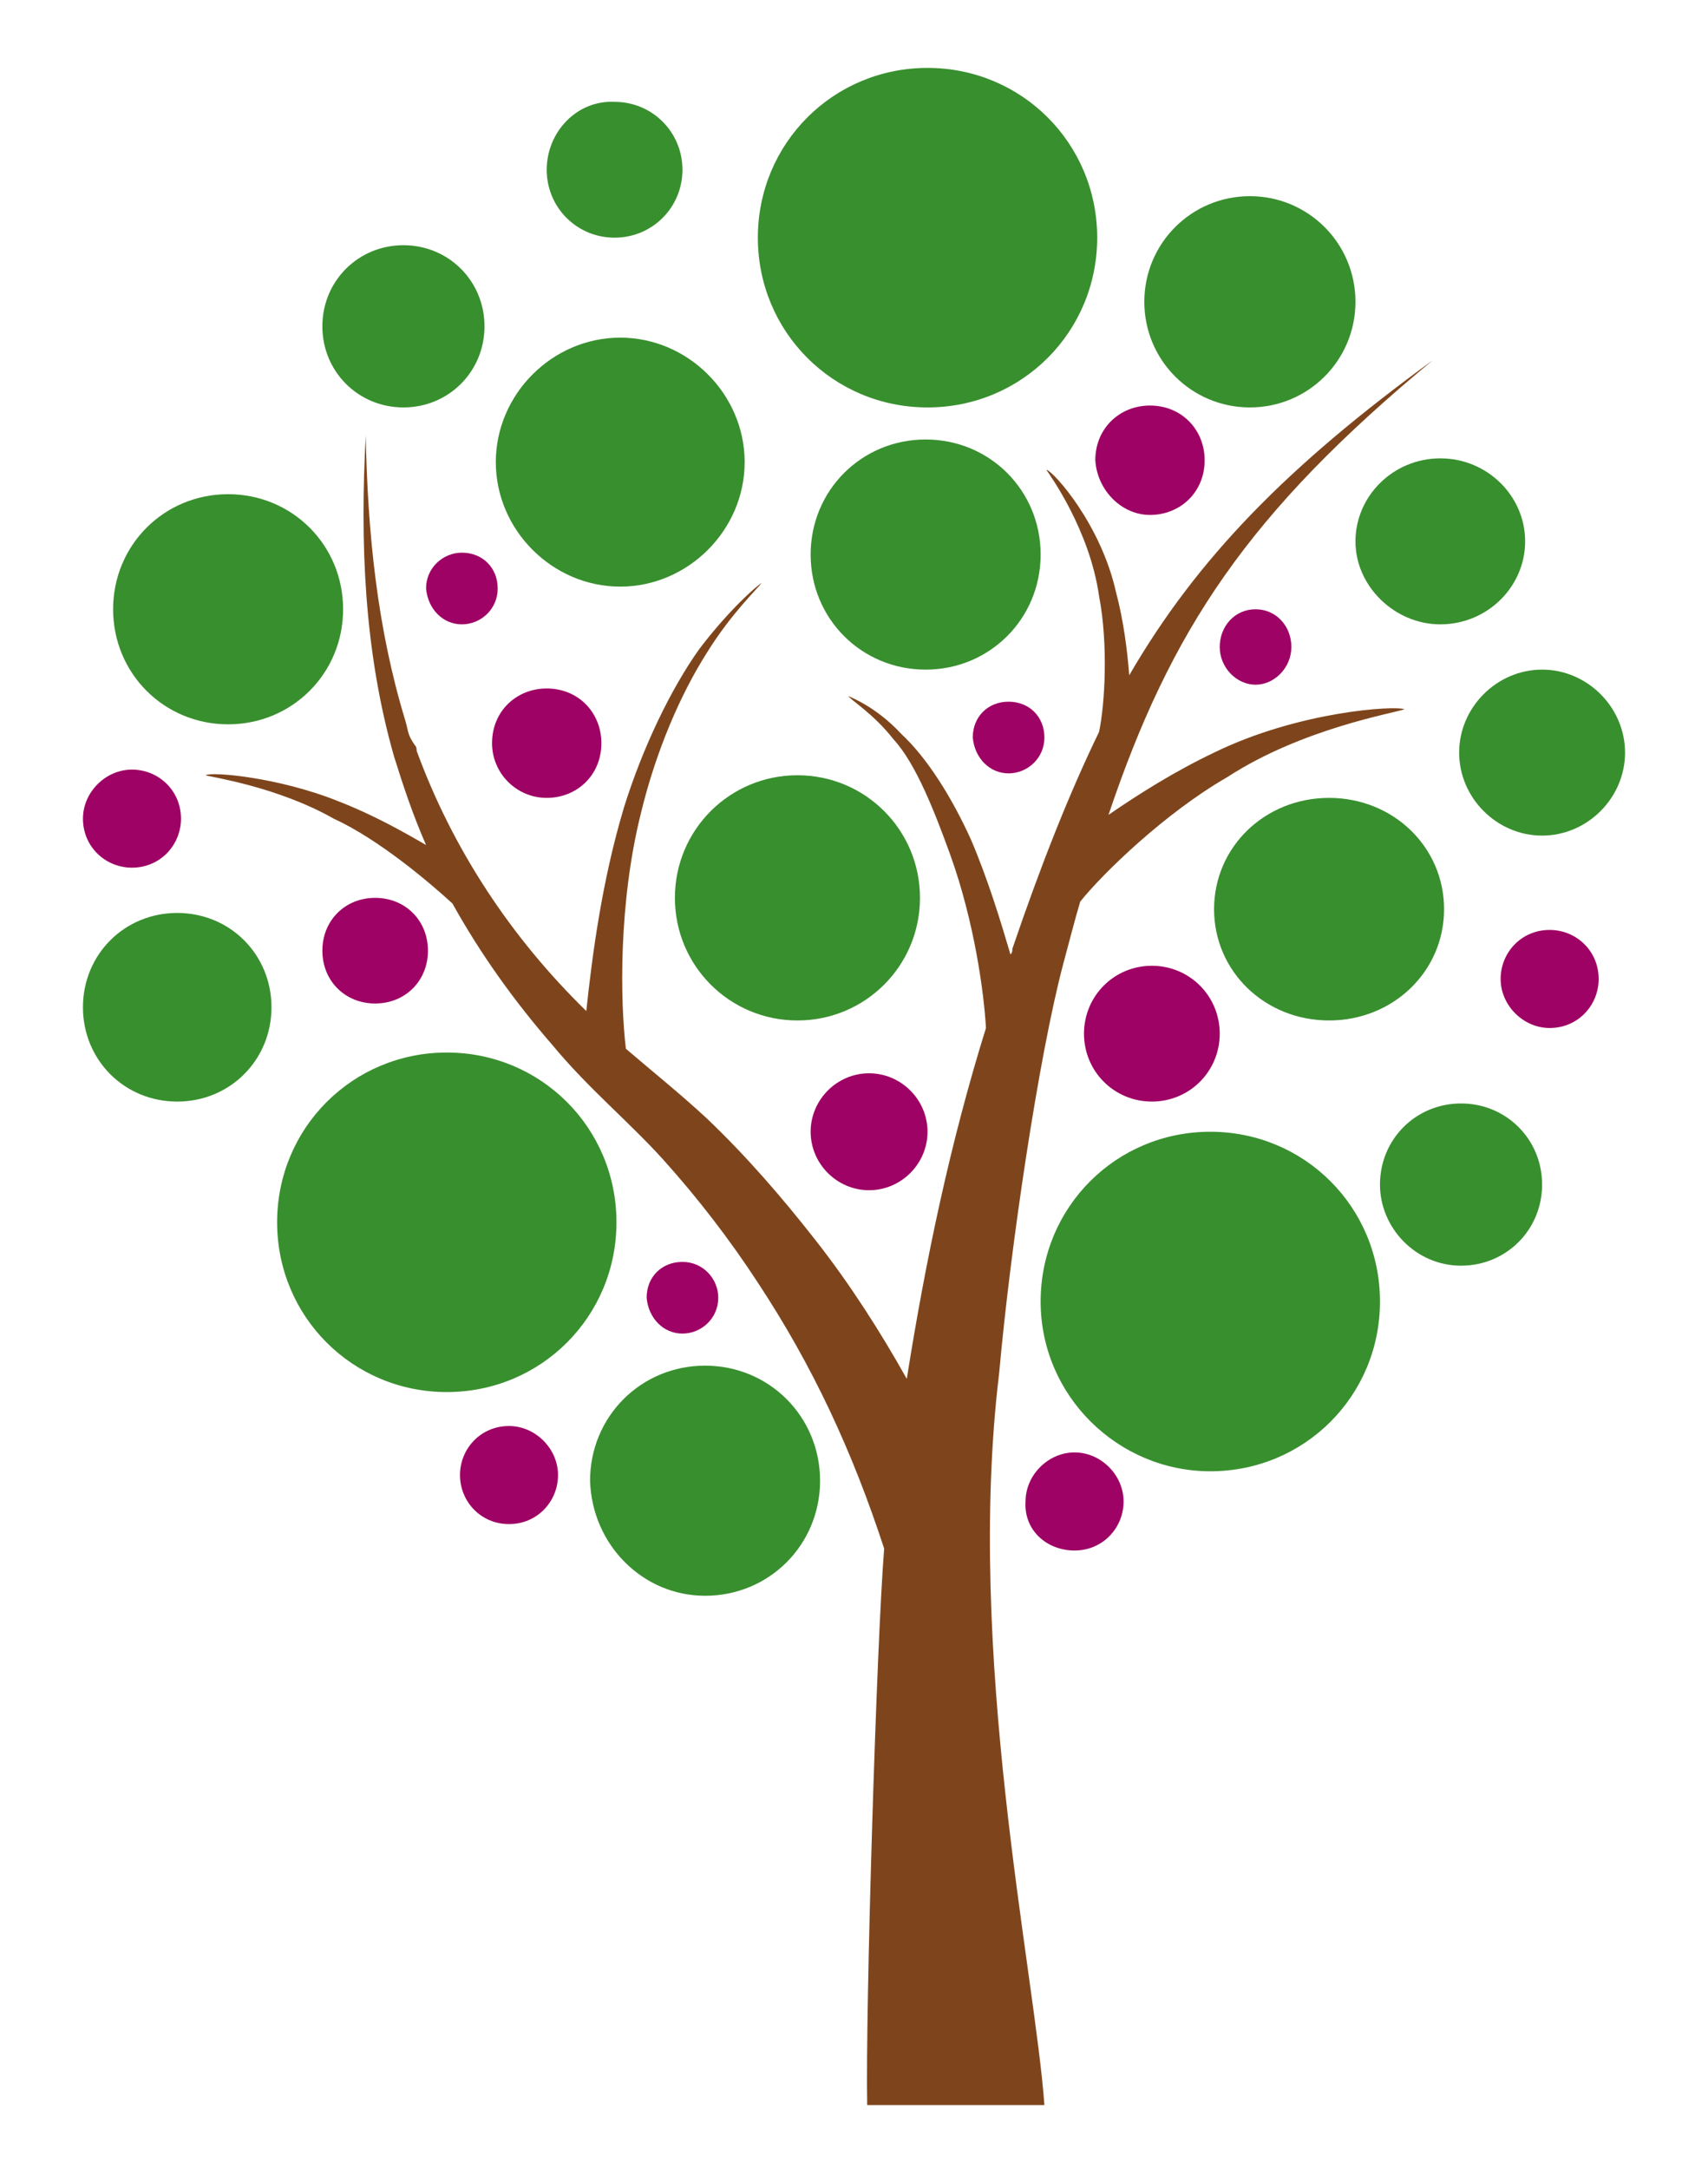
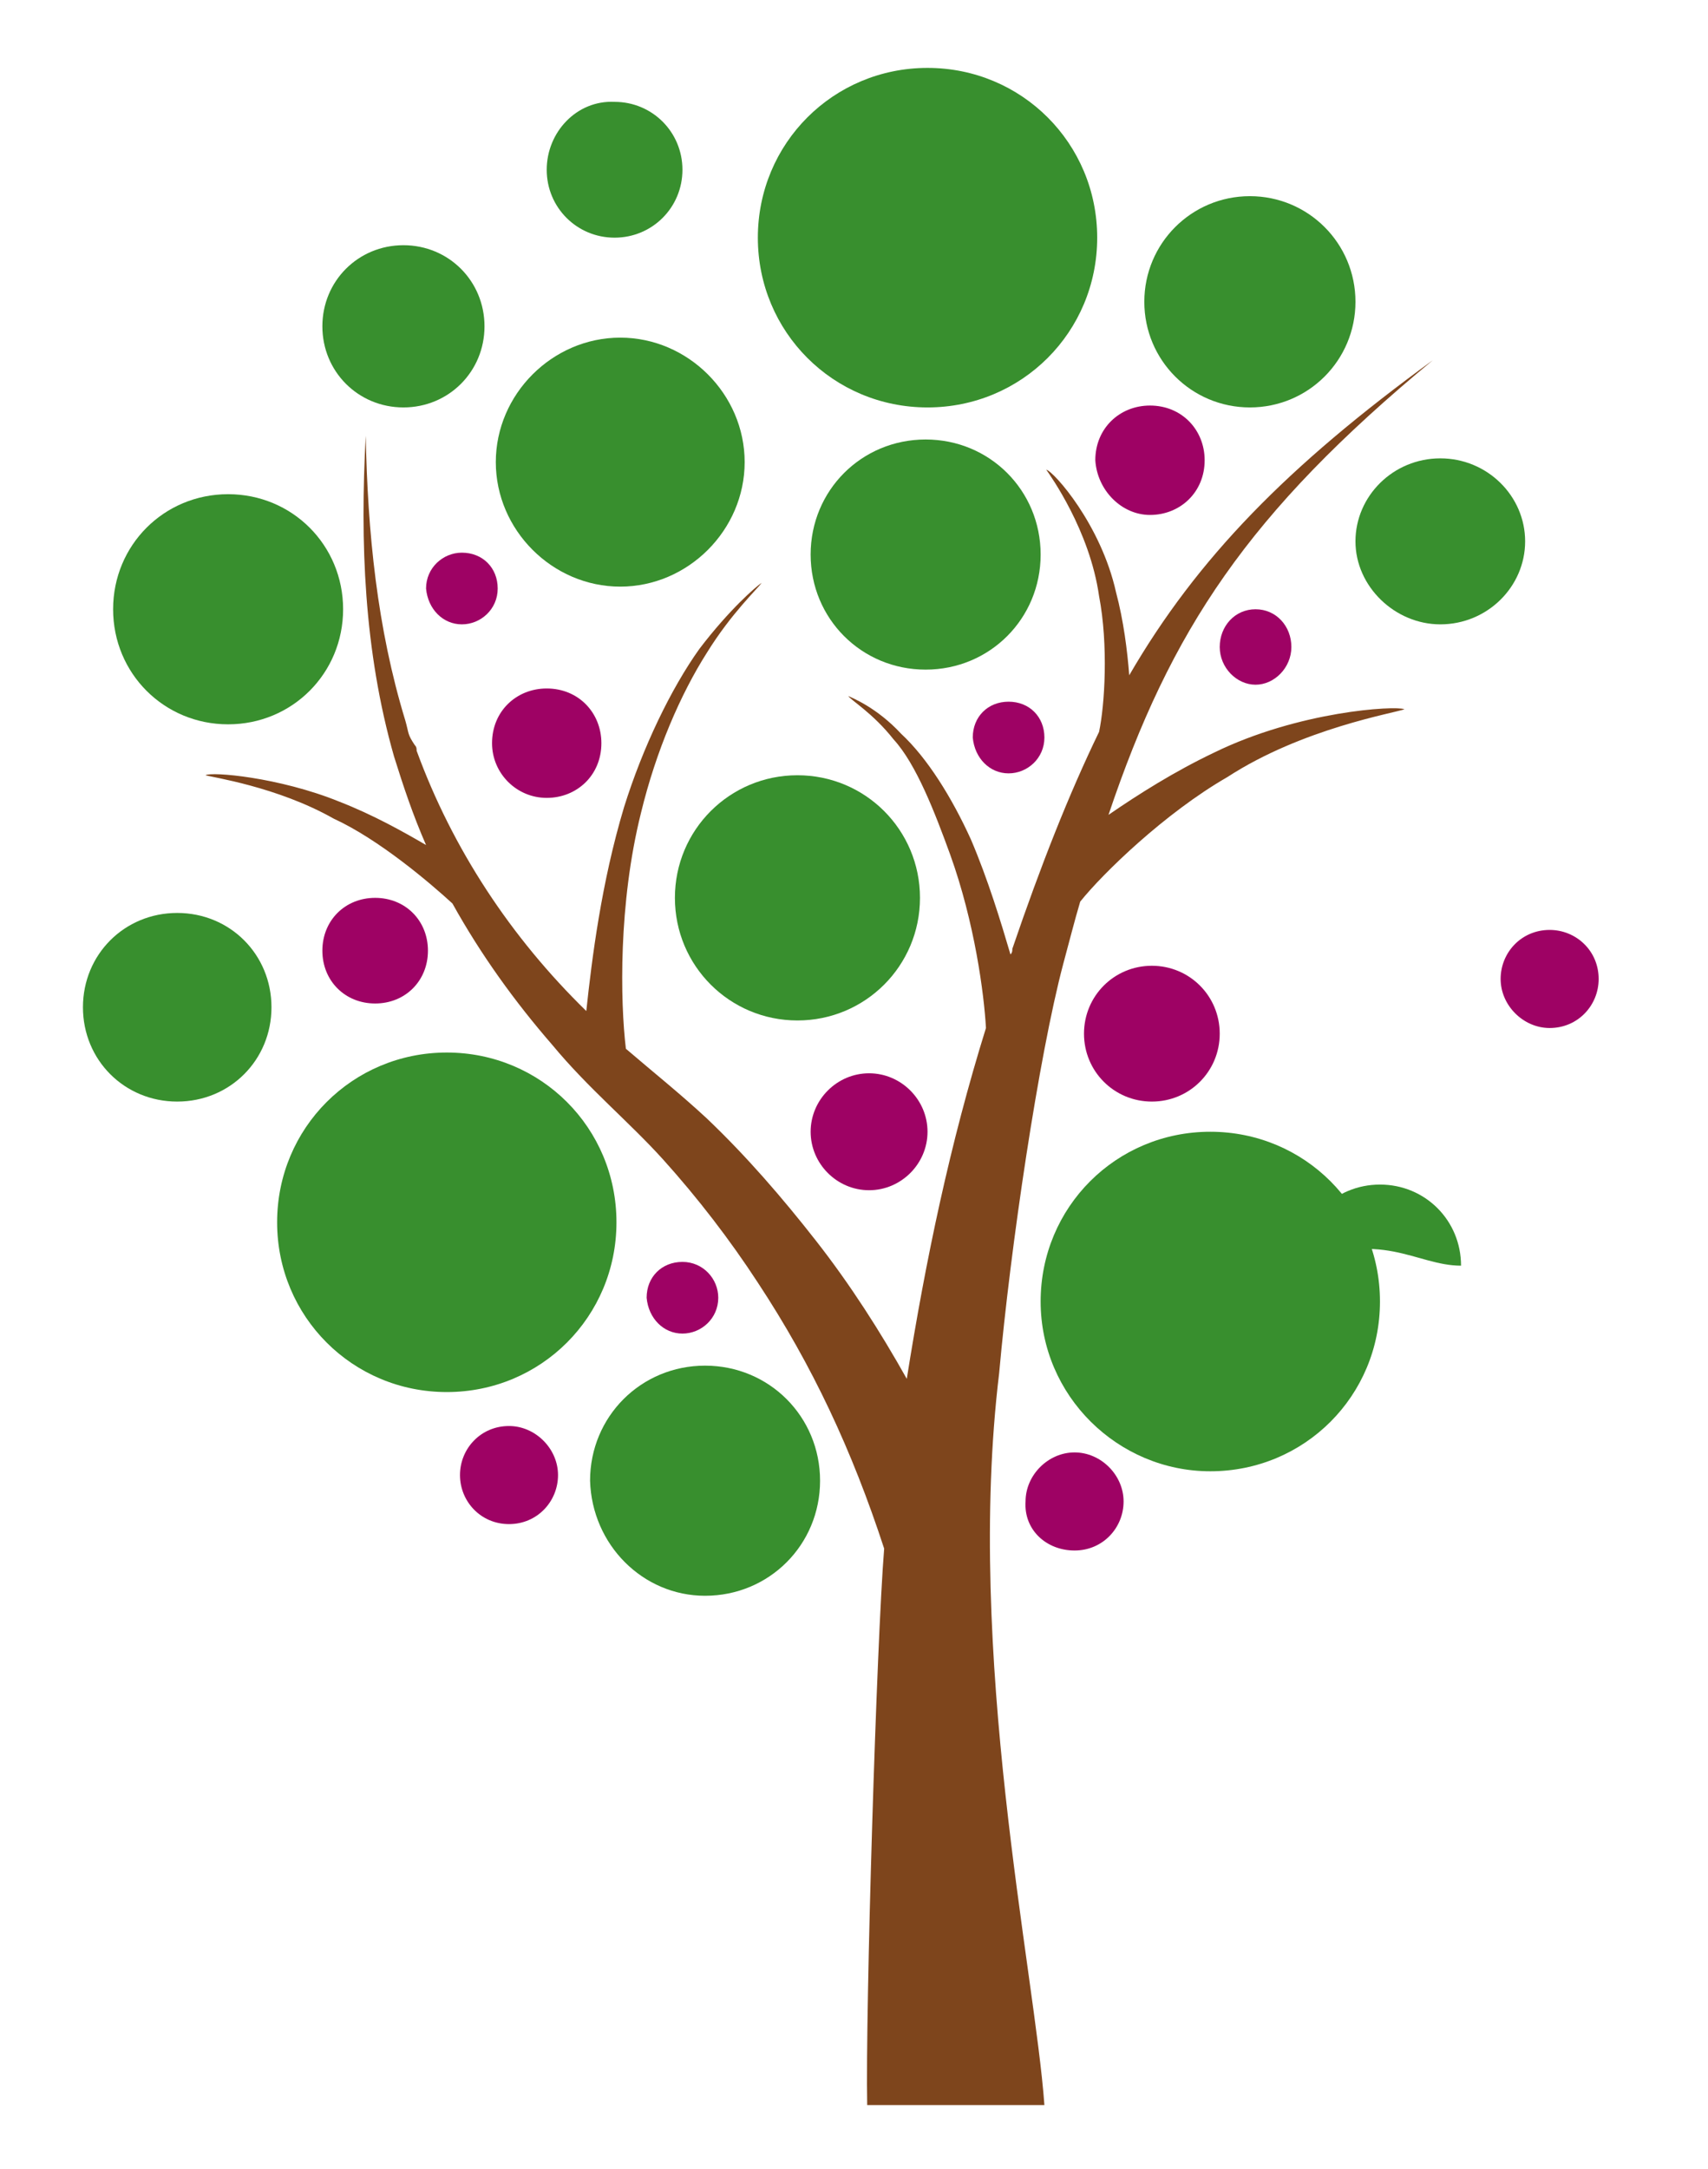
<svg xmlns="http://www.w3.org/2000/svg" version="1.1" id="Layer_1" x="0px" y="0px" viewBox="0 0 90.6 115" style="enable-background:new 0 0 90.6 115;" xml:space="preserve">
  <style type="text/css">
	.st0{fill:#7E451C;}
	.st1{fill:#388F2E;}
	.st2{fill:#9E0264;}
</style>
  <path class="st0" d="M10.9,41.1c0.3-0.2,3.9,0.1,7.1,1.4c1.8,0.7,3.4,1.6,4.6,2.3c-0.7-1.6-1.2-3.1-1.7-4.7  c-1.6-5.6-1.8-11.4-1.5-17c0.1,5.1,0.6,10.2,2.1,15.1c0.2,0.7,0.1,0.7,0.5,1.3c0.1,0.1,0.1,0.2,0.1,0.3c1.9,5.2,5,9.9,9,13.8  c0.3-2.8,0.8-6.8,2-10.8c1-3.2,2.5-6.3,4-8.4c1.6-2.1,3-3.3,3.3-3.5c-0.2,0.3-1.6,1.6-2.9,3.7c-1.4,2.2-2.7,5.2-3.5,8.5  c-1.2,4.8-1.1,10-0.8,12.5c1.4,1.2,2.9,2.4,4.3,3.7c2.1,2,4,4.2,5.8,6.5c1.8,2.3,3.4,4.8,4.8,7.3l0,0c1-6.3,2.3-12.5,4.2-18.6  c-0.1-1.8-0.6-5.6-1.9-9.2c-0.8-2.2-1.8-4.8-3-6.1c-1.1-1.4-2.3-2.1-2.4-2.3c0.2,0.1,1.5,0.6,2.8,2c1.4,1.3,2.7,3.4,3.7,5.6  c0.9,2.1,1.6,4.4,2.1,6.1c0.1-0.1,0.1-0.2,0.1-0.3c1.5-4.4,3-8.2,4.6-11.5c0.3-1.4,0.5-4.6,0-7.2c-0.5-3.5-2.6-6.4-2.8-6.7  c0.4,0.1,2.9,2.9,3.7,6.5c0.4,1.5,0.6,3.1,0.7,4.4c3.6-6.2,8.4-11.1,16.1-16.7c-9.8,8.1-13.9,14.3-17.2,24.1  c1.6-1.1,3.5-2.3,5.6-3.3c4.5-2.2,9.6-2.5,10.1-2.3c-0.5,0.2-5.4,1-9.4,3.6c-3.3,1.9-6.6,5.1-7.8,6.6c-0.3,1-0.6,2.2-0.9,3.3  c-1.3,4.9-2.8,15-3.4,21.7c-1.8,14.9,1.9,31.8,2.4,38.8H46c-0.1-5,0.5-24.6,0.9-29.5c-1.7-5.2-3.8-9.7-6.7-14.1  c-1.5-2.3-3.2-4.5-5-6.5c-1.8-2-4-3.8-5.9-6.1c-2-2.3-3.8-4.8-5.3-7.5c-1.2-1.1-3.9-3.4-6.3-4.5C14.7,41.7,11.2,41.2,10.9,41.1" />
  <path class="st1" d="M49.2,21.6c5,0,9-4,9-9s-4-9-9-9s-9,4-9,9C40.2,17.6,44.2,21.6,49.2,21.6" />
  <path class="st1" d="M23.7,73.8c5,0,9-4,9-9c0-5-4-9-9-9s-9,4-9,9C14.7,69.8,18.7,73.8,23.7,73.8" />
  <path class="st1" d="M64.2,78c5,0,9-4,9-9s-4-9-9-9s-9,4-9,9C55.2,74,59.3,78,64.2,78" />
-   <path class="st2" d="M7,46c1.5,0,2.6-1.2,2.6-2.6c0-1.5-1.2-2.6-2.6-2.6s-2.6,1.2-2.6,2.6C4.4,44.9,5.6,46,7,46" />
  <path class="st1" d="M9.4,58.4c2.8,0,5-2.2,5-5c0-2.8-2.2-5-5-5c-2.8,0-5,2.2-5,5C4.4,56.2,6.6,58.4,9.4,58.4" />
  <path class="st1" d="M12.1,38.4c3.4,0,6.1-2.7,6.1-6.1s-2.7-6.1-6.1-6.1S6,28.9,6,32.3C6,35.7,8.7,38.4,12.1,38.4" />
  <path class="st1" d="M21.4,21.6c2.4,0,4.3-1.9,4.3-4.3S23.8,13,21.4,13s-4.3,1.9-4.3,4.3C17.1,19.7,19,21.6,21.4,21.6" />
  <path class="st1" d="M42.3,54.1c3.6,0,6.5-2.9,6.5-6.5c0-3.6-2.9-6.5-6.5-6.5c-3.6,0-6.5,2.9-6.5,6.5C35.8,51.2,38.7,54.1,42.3,54.1  " />
  <path class="st2" d="M46.1,63.1c1.7,0,3.1-1.4,3.1-3.1c0-1.7-1.4-3.1-3.1-3.1c-1.7,0-3.1,1.4-3.1,3.1C43,61.7,44.4,63.1,46.1,63.1" />
-   <path class="st1" d="M70.5,54.1c3.4,0,6.1-2.6,6.1-5.9c0-3.3-2.7-5.9-6.1-5.9s-6.1,2.6-6.1,5.9C64.4,51.5,67.1,54.1,70.5,54.1" />
  <path class="st2" d="M66.6,36.3c1,0,1.9-0.9,1.9-2c0-1.1-0.8-2-1.9-2s-1.9,0.9-1.9,2S65.6,36.3,66.6,36.3" />
  <path class="st1" d="M76.4,33.1c2.5,0,4.5-2,4.5-4.4s-2-4.4-4.5-4.4c-2.5,0-4.5,2-4.5,4.4C71.9,31.1,74,33.1,76.4,33.1" />
-   <path class="st1" d="M81.8,44.3c2.4,0,4.4-2,4.4-4.4s-2-4.4-4.4-4.4s-4.4,2-4.4,4.4S79.4,44.3,81.8,44.3" />
  <path class="st2" d="M82.2,54.5c1.5,0,2.6-1.2,2.6-2.6c0-1.5-1.2-2.6-2.6-2.6c-1.5,0-2.6,1.2-2.6,2.6S80.8,54.5,82.2,54.5" />
-   <path class="st1" d="M77.5,67.1c2.4,0,4.3-1.9,4.3-4.3c0-2.4-1.9-4.3-4.3-4.3s-4.3,1.9-4.3,4.3C73.2,65.1,75.1,67.1,77.5,67.1" />
+   <path class="st1" d="M77.5,67.1c0-2.4-1.9-4.3-4.3-4.3s-4.3,1.9-4.3,4.3C73.2,65.1,75.1,67.1,77.5,67.1" />
  <path class="st1" d="M37.4,84.6c3.4,0,6.1-2.7,6.1-6.1c0-3.4-2.7-6.1-6.1-6.1s-6.1,2.7-6.1,6.1C31.4,81.9,34.1,84.6,37.4,84.6" />
  <path class="st2" d="M27,80.8c1.5,0,2.6-1.2,2.6-2.6s-1.2-2.6-2.6-2.6c-1.5,0-2.6,1.2-2.6,2.6S25.5,80.8,27,80.8" />
  <path class="st1" d="M32.6,12.6c2,0,3.6-1.6,3.6-3.6s-1.6-3.6-3.6-3.6C30.6,5.3,29,7,29,9S30.6,12.6,32.6,12.6" />
  <path class="st1" d="M66.3,21.6c3.1,0,5.6-2.5,5.6-5.6s-2.5-5.6-5.6-5.6c-3.1,0-5.6,2.5-5.6,5.6C60.7,19.1,63.2,21.6,66.3,21.6" />
  <path class="st2" d="M61,27.3c1.6,0,2.9-1.2,2.9-2.9c0-1.6-1.2-2.9-2.9-2.9c-1.6,0-2.9,1.2-2.9,2.9C58.2,26,59.5,27.3,61,27.3" />
  <path class="st1" d="M49.1,35.5c3.4,0,6.1-2.7,6.1-6.1s-2.7-6.1-6.1-6.1c-3.4,0-6.1,2.7-6.1,6.1S45.7,35.5,49.1,35.5" />
  <path class="st1" d="M32.9,31.1c3.6,0,6.6-3,6.6-6.6s-3-6.6-6.6-6.6s-6.6,3-6.6,6.6C26.3,28.1,29.3,31.1,32.9,31.1" />
  <path class="st2" d="M53.5,41c1,0,1.9-0.8,1.9-1.9s-0.8-1.9-1.9-1.9s-1.9,0.8-1.9,1.9C51.7,40.2,52.5,41,53.5,41" />
  <path class="st2" d="M61.1,58.4c2,0,3.6-1.6,3.6-3.6s-1.6-3.6-3.6-3.6s-3.6,1.6-3.6,3.6S59.1,58.4,61.1,58.4" />
  <path class="st2" d="M29,42.3c1.6,0,2.9-1.2,2.9-2.9c0-1.6-1.2-2.9-2.9-2.9c-1.6,0-2.9,1.2-2.9,2.9C26.1,41,27.4,42.3,29,42.3" />
  <path class="st2" d="M19.9,53.2c1.6,0,2.8-1.2,2.8-2.8s-1.2-2.8-2.8-2.8s-2.8,1.2-2.8,2.8S18.3,53.2,19.9,53.2" />
  <path class="st2" d="M57,82.2c1.5,0,2.6-1.2,2.6-2.6s-1.2-2.6-2.6-2.6s-2.6,1.2-2.6,2.6C54.3,81.1,55.5,82.2,57,82.2" />
  <path class="st2" d="M24.5,33.1c1,0,1.9-0.8,1.9-1.9s-0.8-1.9-1.9-1.9c-1,0-1.9,0.8-1.9,1.9C22.7,32.3,23.5,33.1,24.5,33.1" />
  <path class="st2" d="M36.2,70.7c1,0,1.9-0.8,1.9-1.9c0-1-0.8-1.9-1.9-1.9s-1.9,0.8-1.9,1.9C34.4,69.9,35.2,70.7,36.2,70.7" />
</svg>